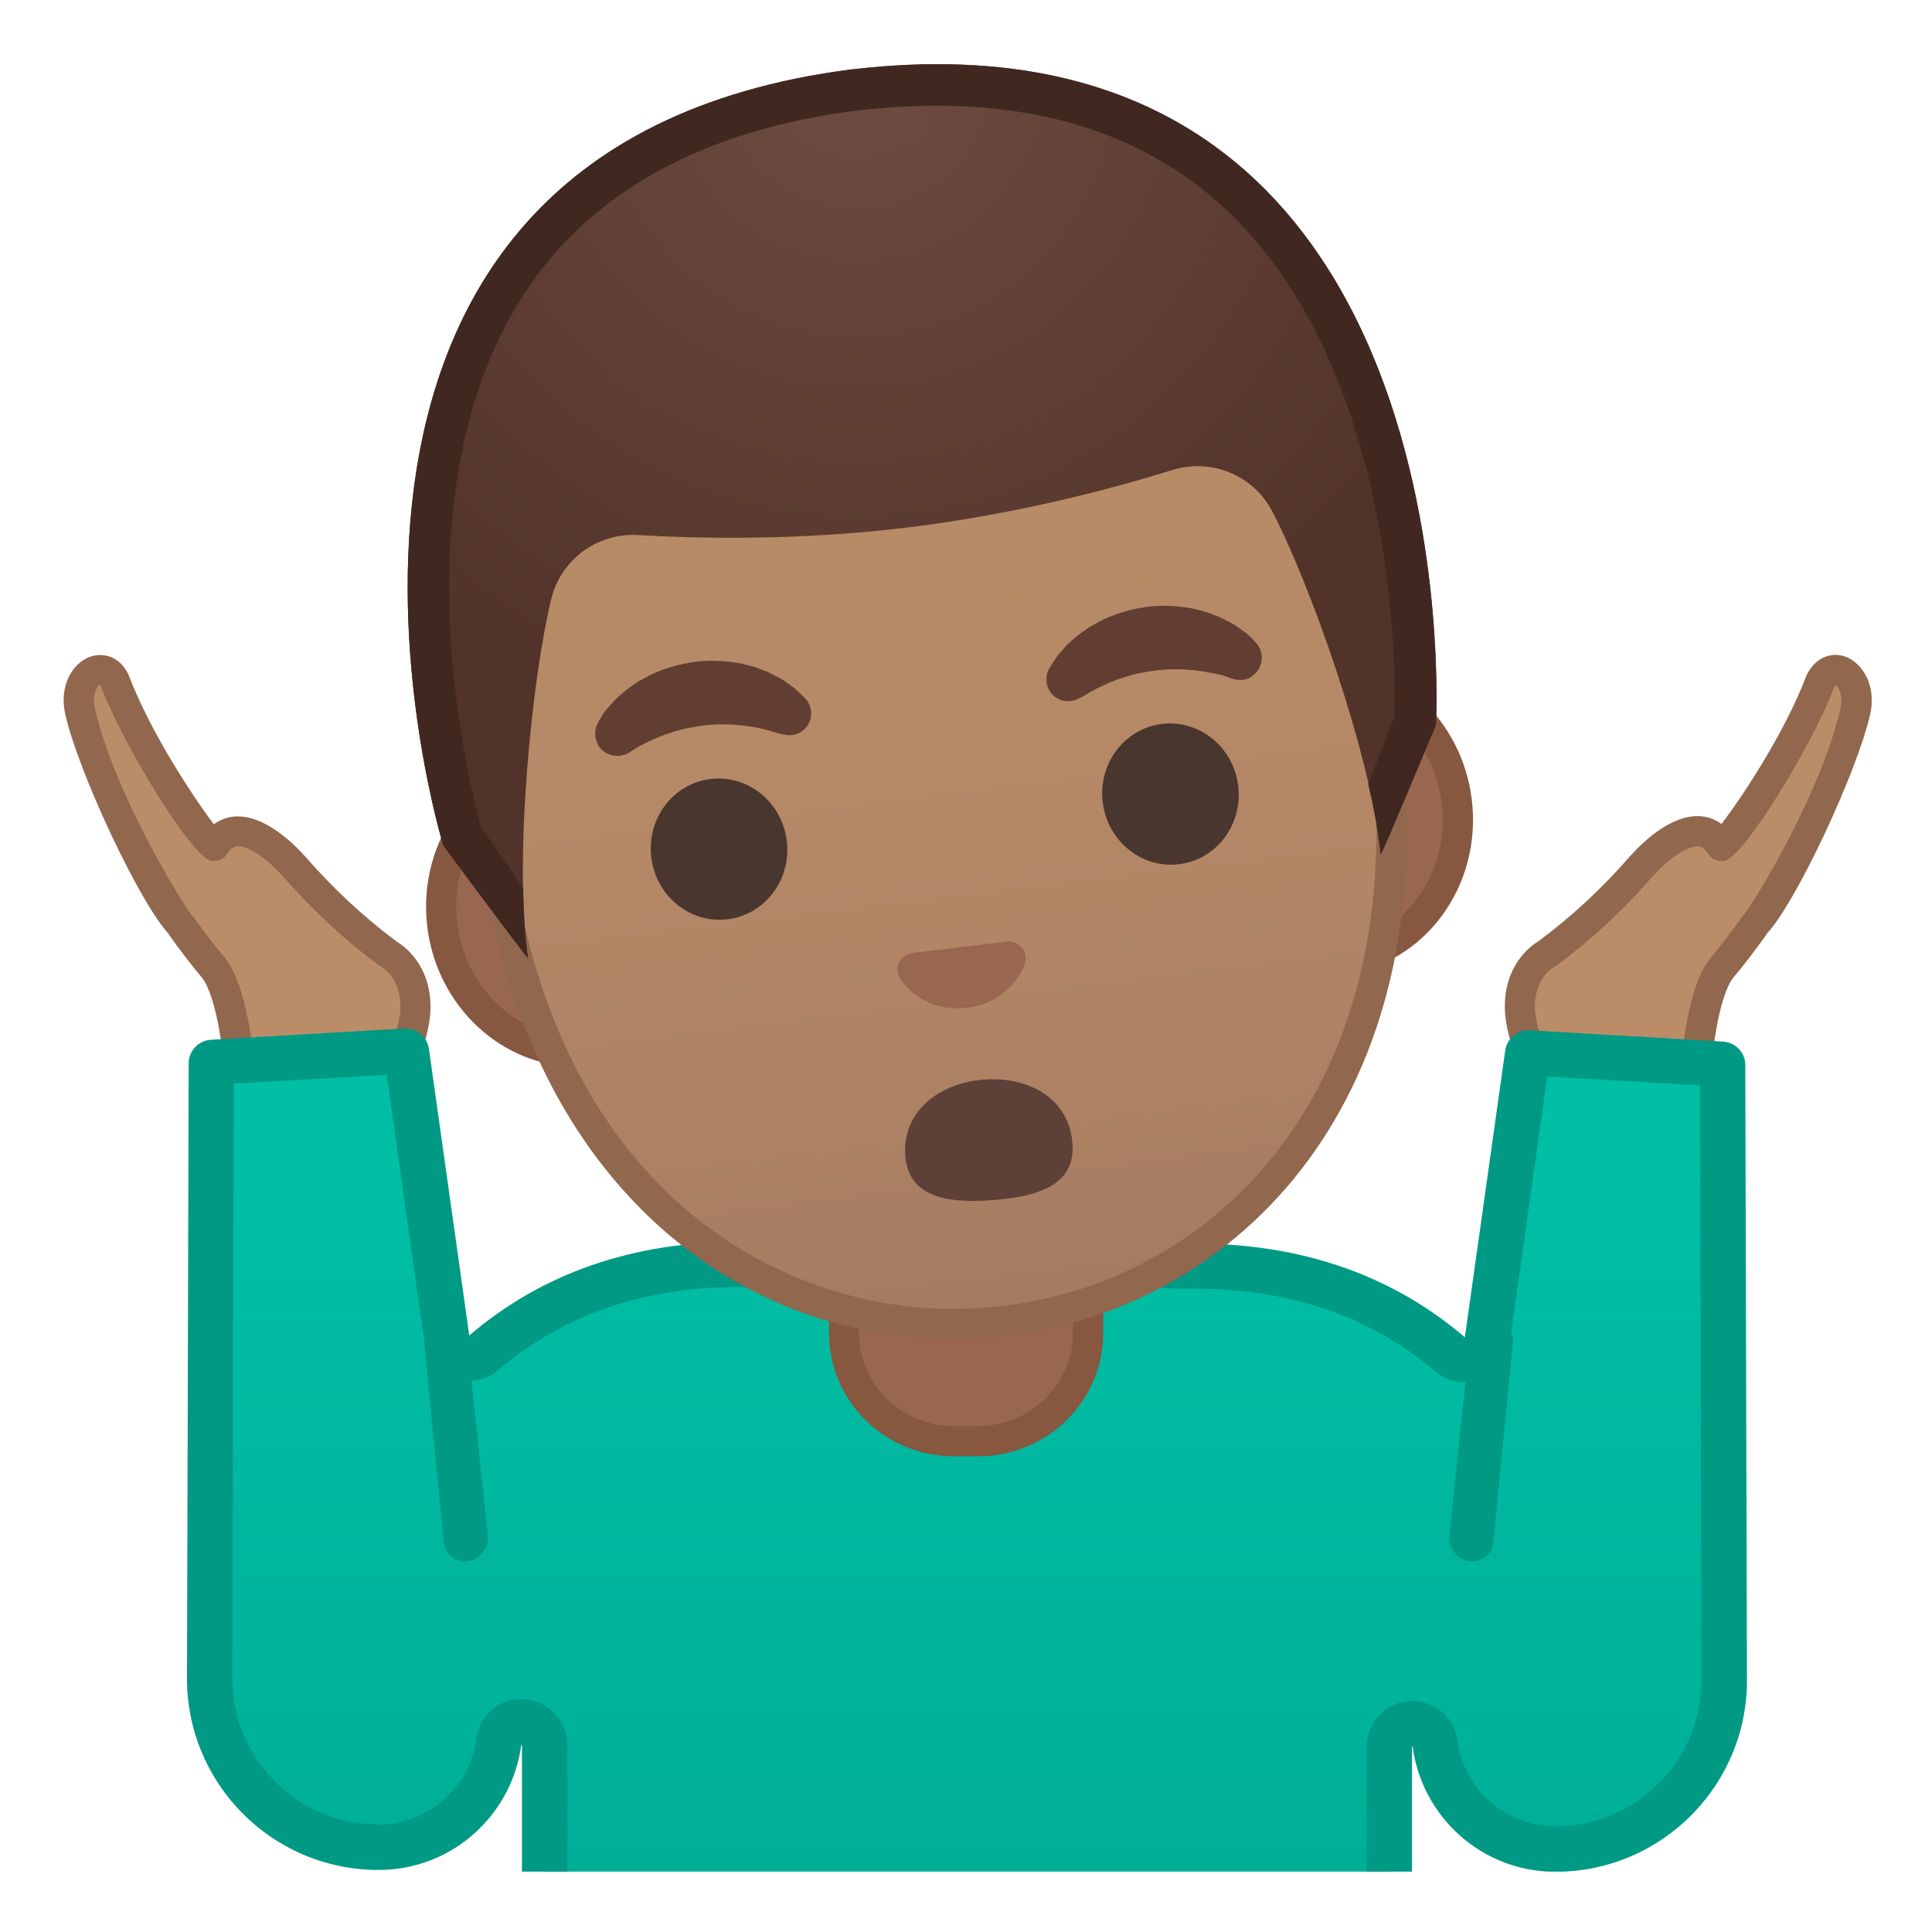
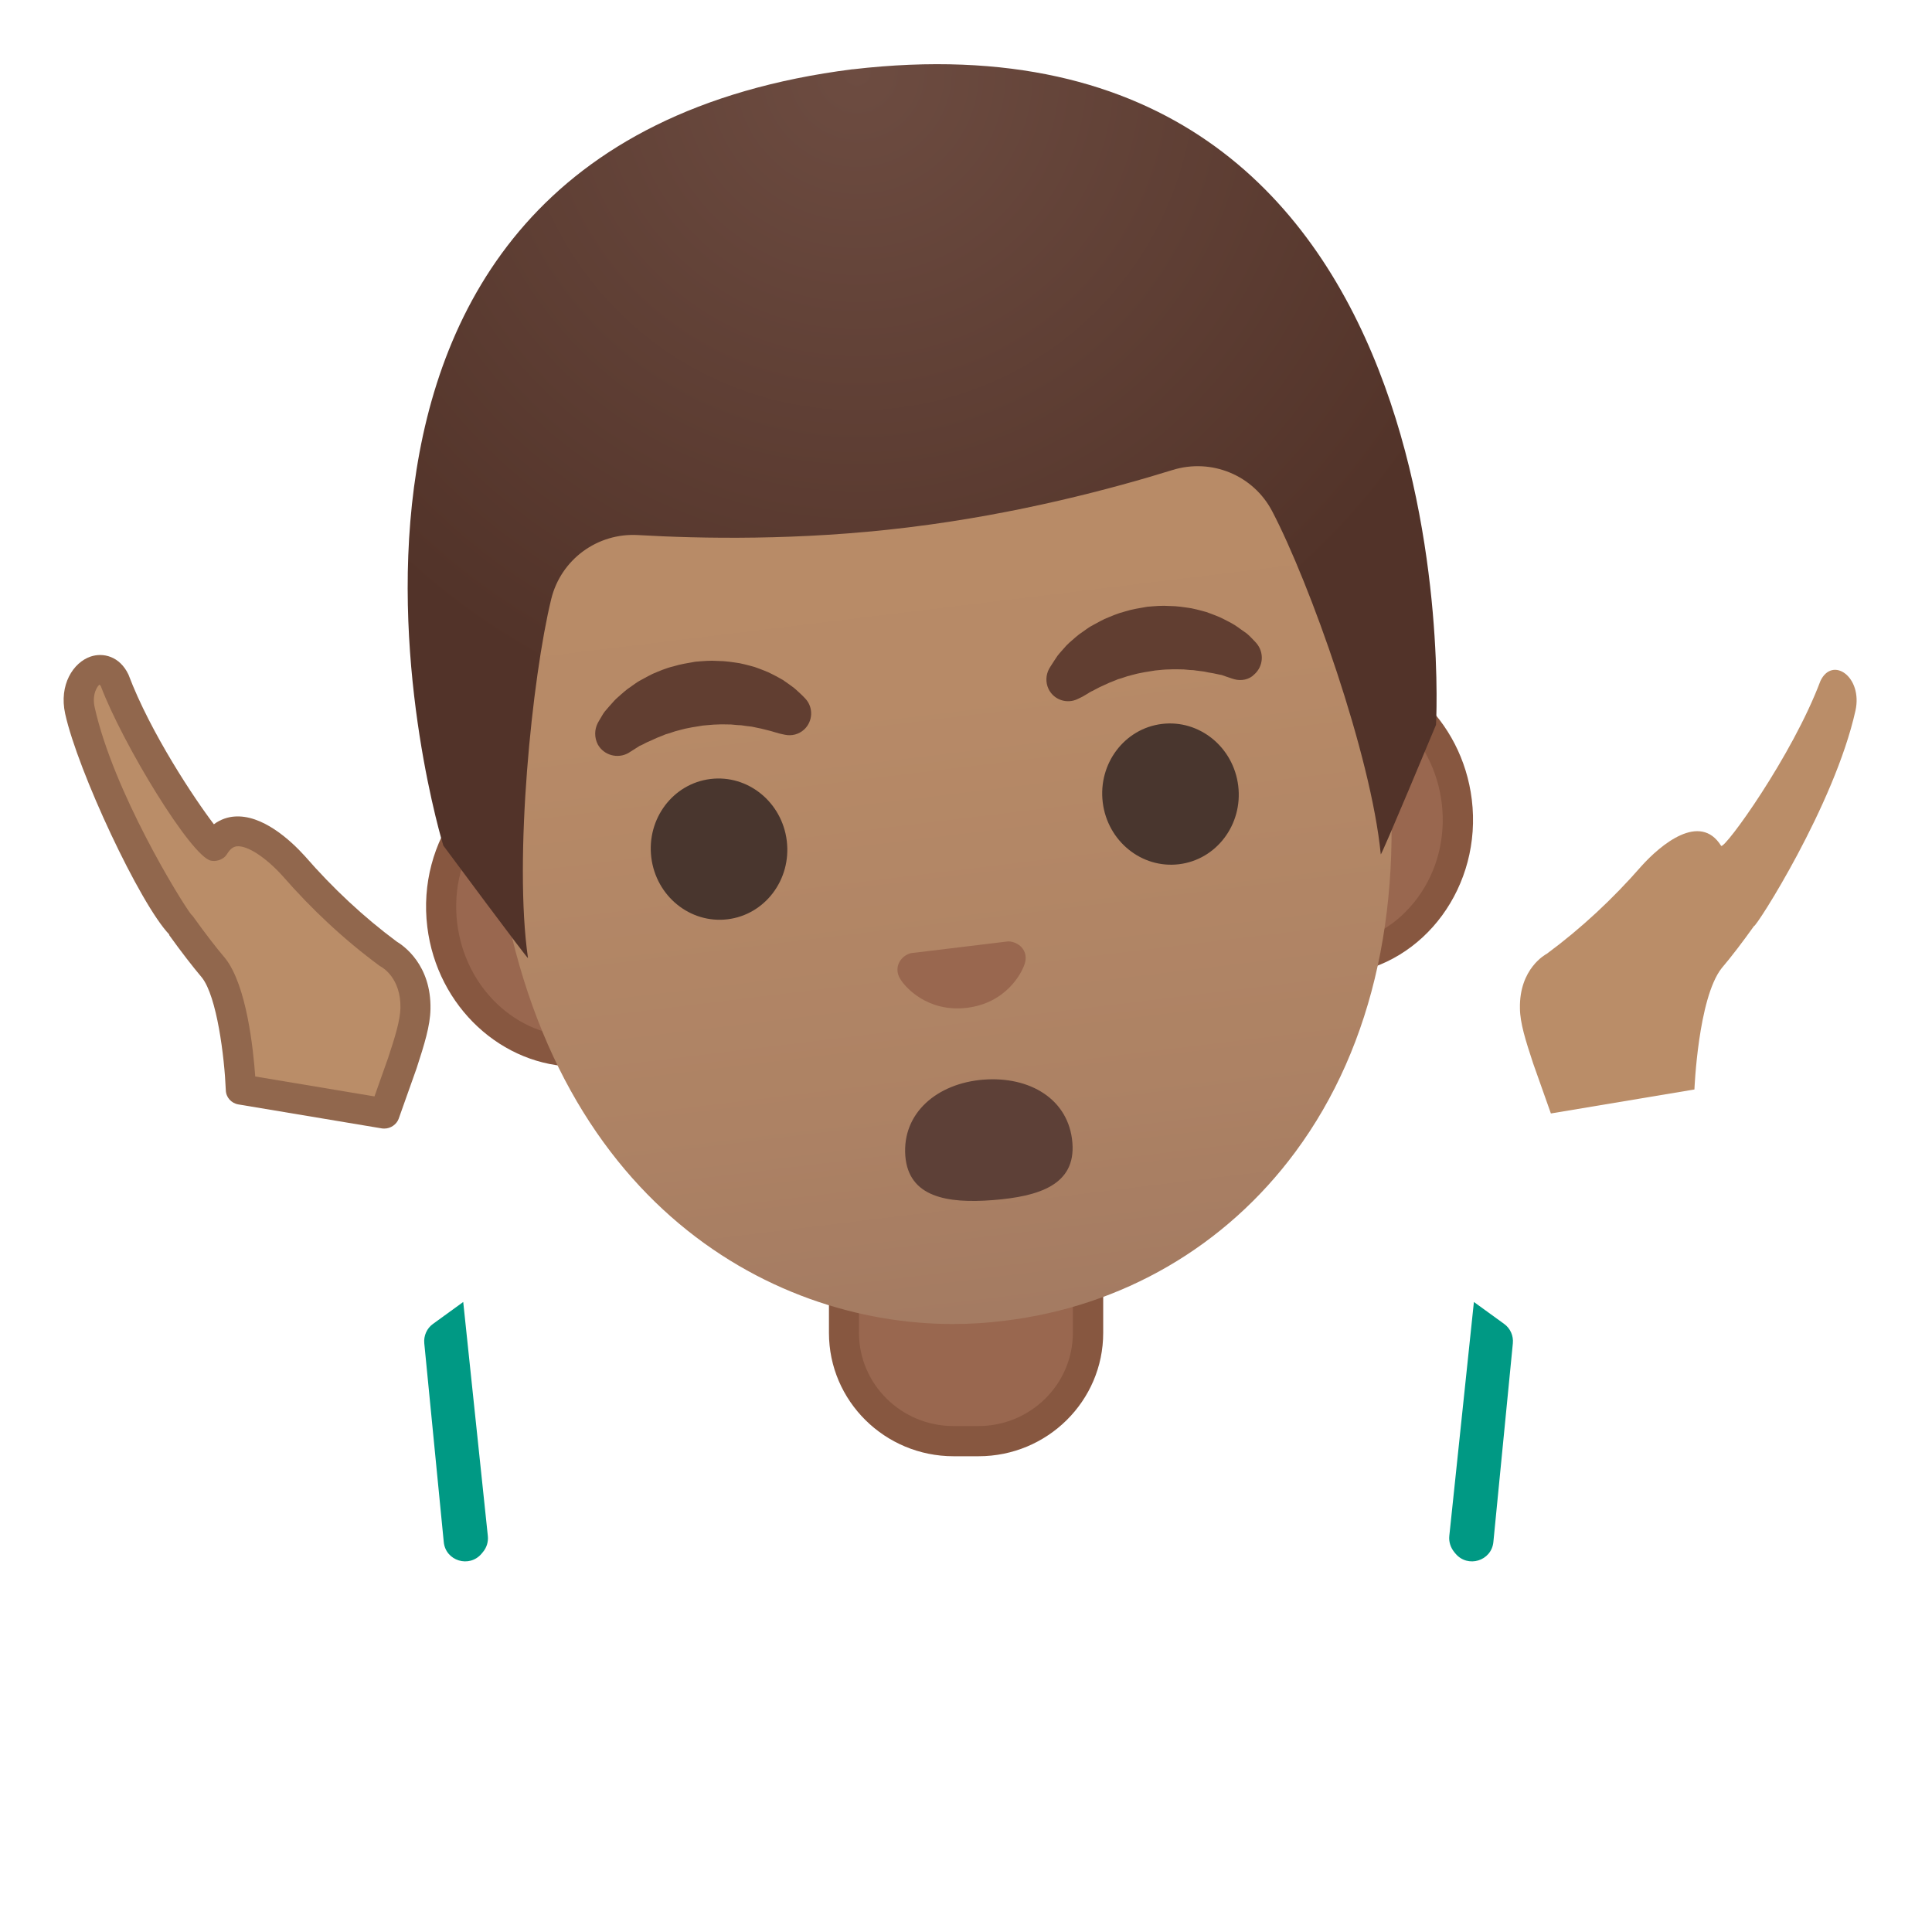
<svg xmlns="http://www.w3.org/2000/svg" xmlns:xlink="http://www.w3.org/1999/xlink" width="128" height="128" style="enable-background:new 0 0 128 128;">
  <g>
    <defs>
      <rect id="SVGID_1_" height="120" width="120" x="4" y="4" />
    </defs>
    <clipPath id="SVGID_2_">
      <use style="overflow:visible;" xlink:href="#SVGID_1_" />
    </clipPath>
    <g style="clip-path:url(#SVGID_2_);">
      <g>
        <path d="M25.74,63.19c-2.26-1.67-4.36-3.62-6.28-5.82c-1.27-1.41-3.87-3.58-5.27-1.33 c-0.23,0.24-4.71-5.95-6.58-10.93c-0.8-1.67-2.81-0.26-2.32,1.97c1.4,6.29,6.62,14.41,6.72,14.27c0.78,1.09,1.48,2.01,2.15,2.8h0 c1.56,1.99,1.8,8.03,1.8,8.03l9.51,1.59l1.18-3.33c0.5-1.52,0.86-2.66,0.87-3.62C27.58,64.15,25.78,63.21,25.74,63.19z" style="fill:#BA8D68;" />
        <path d="M25.47,74.77c-0.05,0-0.11,0-0.17-0.01l-9.51-1.59c-0.47-0.08-0.82-0.47-0.83-0.95 c-0.09-2.21-0.59-6.19-1.58-7.45c-0.64-0.76-1.36-1.69-2.18-2.83l0.02-0.02c-1.95-2.03-6.06-10.83-6.9-14.62 c-0.43-1.94,0.54-3.41,1.68-3.8c0.83-0.28,1.93-0.03,2.51,1.19c1.46,3.87,4.4,8.27,5.66,9.92c0.47-0.35,0.96-0.48,1.34-0.51 c1.86-0.16,3.74,1.57,4.69,2.62c1.86,2.14,3.9,4.04,6.08,5.66c0.45,0.27,2.3,1.54,2.24,4.48c-0.02,1.1-0.4,2.32-0.92,3.92 l-1.19,3.35C26.27,74.5,25.88,74.77,25.47,74.77z M16.91,71.32l7.9,1.32l0.9-2.54c0.45-1.36,0.8-2.48,0.82-3.31 c0.04-1.99-1.2-2.69-1.25-2.72c-0.04-0.02-0.09-0.05-0.13-0.08c-2.32-1.71-4.48-3.72-6.44-5.97c-1.11-1.22-2.31-2.01-3.01-1.95 c-0.17,0.02-0.4,0.09-0.65,0.5c-0.04,0.06-0.08,0.12-0.13,0.17c-0.24,0.24-0.62,0.35-0.95,0.28c-1.31-0.28-5.84-7.72-7.29-11.56 c-0.02-0.04-0.07-0.09-0.09-0.1c-0.09,0.05-0.52,0.58-0.32,1.49c1.25,5.62,5.69,12.81,6.39,13.73c0.06,0.05,0.12,0.11,0.16,0.18 c0.79,1.1,1.48,2,2.11,2.74C16.34,65.3,16.78,69.49,16.91,71.32z" style="fill:#91674D;" />
      </g>
    </g>
    <g style="clip-path:url(#SVGID_2_);">
      <g>
        <path d="M102.48,63.19c2.26-1.67,4.36-3.62,6.28-5.82c1.27-1.41,3.87-3.58,5.27-1.33 c0.23,0.24,4.71-5.95,6.58-10.93c0.8-1.67,2.81-0.26,2.32,1.97c-1.4,6.29-6.62,14.41-6.72,14.27c-0.78,1.09-1.48,2.01-2.15,2.8h0 c-1.56,1.99-1.8,8.03-1.8,8.03l-9.51,1.59l-1.18-3.33c-0.5-1.52-0.86-2.66-0.87-3.62C100.64,64.15,102.44,63.21,102.48,63.19z" style="fill:#BA8D68;" />
-         <path d="M102.75,74.77c-0.42,0-0.8-0.26-0.94-0.67l-1.18-3.33c-0.53-1.62-0.91-2.83-0.93-3.94 c-0.06-2.94,1.79-4.22,2.24-4.48c2.18-1.62,4.22-3.51,6.07-5.64c0.96-1.07,2.83-2.79,4.7-2.63c0.38,0.03,0.87,0.16,1.34,0.51 c1.27-1.64,4.2-6.03,5.63-9.83c0.62-1.3,1.72-1.55,2.55-1.27c1.15,0.4,2.1,1.93,1.68,3.8c-0.84,3.79-4.95,12.6-6.9,14.62 l0.02,0.01c-0.82,1.14-1.54,2.08-2.2,2.86c-0.97,1.23-1.47,5.21-1.56,7.43c-0.02,0.47-0.37,0.87-0.83,0.95l-9.51,1.59 C102.86,74.76,102.8,74.77,102.75,74.77z M102.94,64.08c-0.07,0.04-1.29,0.75-1.25,2.72c0.02,0.82,0.37,1.95,0.82,3.33l0.9,2.52 l7.9-1.32c0.13-1.82,0.56-6.01,1.96-7.79c0.65-0.77,1.34-1.67,2.13-2.77c0.05-0.07,0.1-0.13,0.16-0.18 c0.71-0.92,5.14-8.11,6.39-13.73c0.19-0.87-0.19-1.39-0.36-1.47c0.01,0.02-0.03,0.07-0.08,0.16c-1.41,3.76-5.94,11.2-7.25,11.48 c-0.33,0.07-0.71-0.04-0.95-0.28c-0.05-0.05-0.1-0.11-0.13-0.17c-0.26-0.41-0.48-0.48-0.65-0.5c-0.7-0.06-1.9,0.73-3.03,1.97 c-1.94,2.24-4.11,4.25-6.42,5.96C103.03,64.03,102.99,64.05,102.94,64.08z M102.48,63.19L102.48,63.19L102.48,63.19z M116.21,61.34L116.21,61.34L116.21,61.34z" style="fill:#91674D;" />
      </g>
    </g>
    <g style="clip-path:url(#SVGID_2_);">
      <linearGradient id="SVGID_3_" gradientUnits="userSpaceOnUse" x1="64.068" x2="64.068" y1="77.62" y2="129.913">
        <stop offset="0" style="stop-color:#00BFA5" />
        <stop offset="0.705" style="stop-color:#00B29A" />
        <stop offset="1" style="stop-color:#00AB94" />
      </linearGradient>
-       <path d="M36.08,130.5l0-14.91c0-0.56-0.31-1.08-0.81-1.33c-0.22-0.11-0.46-0.17-0.71-0.17 c-0.24,0-0.48,0.06-0.69,0.17c-0.43,0.23-0.75,0.64-0.81,1.12c-0.52,3.99-3.95,7-7.97,7c-3.03,0-5.87-1.19-7.99-3.36 c-2.12-2.17-3.26-5.03-3.2-8.06L14,70.4l12.84-0.76c0,0.01,0.08,0.07,0.08,0.09l2.67,18.97c0.08,0.54,0.44,1,0.95,1.19 c0.17,0.06,0.35,0.1,0.53,0.1c0.35,0,0.7-0.12,0.97-0.36c4.54-3.88,10.23-5.85,16.91-5.85c1.43,0,3.94-0.07,6.85-0.15 c2.36-0.06,5.04-0.14,7.74-0.19c0.17,0.07,0.35,0.11,0.53,0.11c2.87,0.05,5.74,0.13,8.25,0.2c2.9,0.08,5.4,0.15,6.83,0.15 c6.68,0,12.37,1.97,16.91,5.85c0.28,0.24,0.62,0.36,0.97,0.36c0.18,0,0.36-0.03,0.53-0.1c0.51-0.19,0.88-0.65,0.95-1.19 l2.67-18.97l0.06-0.09l12.83,0.75l0.14,40.56c0.06,3.06-1.08,5.92-3.2,8.08c-2.12,2.17-4.96,3.36-7.99,3.36 c-4.03,0-7.45-3.01-7.97-7c-0.06-0.49-0.36-0.91-0.8-1.14c-0.22-0.11-0.45-0.17-0.69-0.17c-0.24,0-0.48,0.06-0.7,0.17 c-0.49,0.26-0.83,0.79-0.83,1.35l0,14.79H36.08z" style="fill:url(#SVGID_3_);" />
-       <path d="M25.62,71.21l2.49,17.69c0.15,1.08,0.88,2,1.91,2.39c0.34,0.13,0.7,0.19,1.06,0.19 c0.7,0,1.4-0.25,1.95-0.72c4.26-3.64,9.62-5.49,15.93-5.49c1.44,0,3.84-0.07,6.87-0.15c2.3-0.06,4.89-0.13,7.5-0.19 c0.23,0.06,0.48,0.1,0.73,0.1c2.86,0.05,5.72,0.13,8.24,0.2c3.03,0.08,5.43,0.15,6.87,0.15c6.31,0,11.67,1.85,15.93,5.49 c0.55,0.47,1.25,0.72,1.95,0.72c0.36,0,0.72-0.06,1.06-0.19c1.02-0.39,1.76-1.3,1.91-2.39l2.49-17.69l10.12,0.59l0.1,39.15 c0,0.02,0,0.03,0,0.05c0.05,2.62-0.93,5.1-2.77,6.98c-1.84,1.87-4.3,2.91-6.92,2.91c-3.27,0-6.06-2.45-6.48-5.7 c-0.13-0.98-0.74-1.82-1.62-2.27c-0.43-0.22-0.9-0.33-1.37-0.33c-0.49,0-0.99,0.12-1.43,0.36c-0.98,0.52-1.59,1.54-1.59,2.65 l0,13.29H37.58l0-13.41c0-1.11-0.65-2.15-1.63-2.67c-0.44-0.23-0.92-0.35-1.41-0.35c-0.47,0-0.94,0.11-1.38,0.33 c-0.87,0.45-1.47,1.3-1.6,2.28c-0.42,3.25-3.21,5.7-6.48,5.7c-2.63,0-5.08-1.03-6.92-2.91c-1.84-1.87-2.82-4.35-2.77-6.98 c0-0.02,0-0.03,0-0.05l0.1-39.15L25.62,71.21 M26.87,68.14c-0.04,0-0.07,0-0.11,0l-12.81,0.75c-0.8,0.06-1.42,0.71-1.45,1.51 l-0.11,40.55c-0.14,7.11,5.58,12.94,12.69,12.94c4.92,0,8.86-3.69,9.46-8.31l0.04,0.02l0,16.41h58.97l0-16.29l0.04-0.02 c0.6,4.62,4.54,8.31,9.46,8.31c7.11,0,12.83-5.84,12.69-12.94l-0.11-40.55c-0.02-0.8-0.65-1.45-1.45-1.51l-12.81-0.75 c-0.04,0-0.07,0-0.11,0c-0.78,0-1.45,0.59-1.54,1.38L97.05,88.6c-4.18-3.58-9.95-6.21-17.88-6.21c-2.61,0-8.82-0.23-15.05-0.35 v-0.12c-6.26,0.12-12.53,0.35-15.15,0.35c-7.93,0-13.7,2.63-17.88,6.21l-2.67-18.97C28.32,68.72,27.65,68.14,26.87,68.14 L26.87,68.14z" style="fill:#009984;" />
    </g>
    <path id="XMLID_13_" d="M32,102.82l-0.09,0.11c-0.81,0.97-2.39,0.49-2.51-0.77 L28.11,89c-0.05-0.5,0.17-1,0.58-1.29l2-1.45l1.63,15.5C32.36,102.14,32.25,102.52,32,102.82z" style="clip-path:url(#SVGID_2_);fill:#009984;" />
    <path id="XMLID_12_" d="M96.34,102.82l0.09,0.11c0.81,0.97,2.39,0.49,2.51-0.77 L100.23,89c0.05-0.5-0.17-1-0.58-1.29l-2-1.45l-1.63,15.5C95.98,102.14,96.1,102.52,96.34,102.82z" style="clip-path:url(#SVGID_2_);fill:#009984;" />
    <g id="XMLID_10_" style="clip-path:url(#SVGID_2_);">
      <path d="M63.17,95.48c-4,0-7.26-3.22-7.26-7.17v-8.98h16.16v8.98c0,3.96-3.25,7.17-7.26,7.17H63.17z" style="fill:#99674F;" />
      <path d="M71.08,80.33v7.98c0,3.4-2.81,6.17-6.26,6.17h-1.65c-3.45,0-6.26-2.77-6.26-6.17v-7.98H64H71.08 M73.08,78.33H64h-9.08v9.98c0,4.51,3.7,8.17,8.26,8.17h1.65c4.56,0,8.26-3.66,8.26-8.17V78.33L73.08,78.33z" style="fill:#875740;" />
    </g>
    <g style="clip-path:url(#SVGID_2_);">
      <defs>
        <path id="SVGID_4_" d="M61.64,8.07L61.64,8.07c-0.01,0-0.01,0-0.01,0s-0.01,0-0.01,0v0C21.14,8.28,29.43,54.49,29.43,54.49 s4.54,8,4.54,7.84c-0.03-1.26,0.41-6.14,0.41-6.14l-2.38-2.6c0,0,3.46-22.65,6.04-22.18c3.97,0.72,23.63,1.78,23.66,1.78 c6.97,0,13.28-0.32,17.25-1.04c2.58-0.47,8.59,1.51,9.51,3.97c1.19,3.15,2.79,17.55,2.79,17.55l-2.38,2.52 c0,0,0.44,4.9,0.41,6.14c0,0.16,4.54-7.84,4.54-7.84S102.1,8.28,61.64,8.07z" />
      </defs>
      <clipPath id="SVGID_5_">
        <use style="overflow:visible;" xlink:href="#SVGID_4_" />
      </clipPath>
    </g>
    <g style="clip-path:url(#SVGID_2_);">
      <g>
        <path d="M38.19,69.66c-4.49,0-8.32-3.6-8.9-8.38c-0.31-2.51,0.33-4.98,1.78-6.97 c1.44-1.97,3.51-3.2,5.83-3.49l49.72-6.05c0.33-0.04,0.66-0.06,0.99-0.06c4.49,0,8.32,3.6,8.9,8.38 c0.63,5.18-2.79,9.87-7.61,10.45L39.18,69.6C38.85,69.64,38.52,69.66,38.19,69.66L38.19,69.66z" style="fill:#99674F;" />
        <path d="M87.61,45.71c3.99,0,7.39,3.23,7.91,7.51c0.27,2.25-0.29,4.48-1.6,6.26 c-1.28,1.74-3.1,2.84-5.14,3.08l-6.7,0.82l-36.31,4.42l-6.7,0.82c-0.29,0.04-0.58,0.05-0.87,0.05c-3.99,0-7.39-3.23-7.91-7.51 c-0.56-4.63,2.46-8.82,6.74-9.34l6.7-0.82l36.31-4.42l6.7-0.82C87.02,45.73,87.32,45.71,87.61,45.71 M87.61,43.71 c-0.37,0-0.74,0.02-1.11,0.07l-6.7,0.82l-36.31,4.42l-6.7,0.82c-5.36,0.65-9.18,5.86-8.48,11.57c0.65,5.31,4.98,9.26,9.9,9.26 c0.37,0,0.74-0.02,1.11-0.07l6.7-0.82l36.31-4.42l6.7-0.82c5.36-0.65,9.18-5.86,8.48-11.57C96.86,47.66,92.52,43.71,87.61,43.71 L87.61,43.71z" style="fill:#875740;" />
      </g>
      <g>
        <linearGradient id="SVGID_6_" gradientTransform="matrix(0.993 -0.121 0.121 0.993 -7.523 -25.471)" gradientUnits="userSpaceOnUse" x1="59.921" x2="59.921" y1="120.487" y2="45.717">
          <stop offset="0" style="stop-color:#A47B62" />
          <stop offset="0.191" style="stop-color:#AD8264" />
          <stop offset="0.551" style="stop-color:#B78A67" />
          <stop offset="1" style="stop-color:#BA8D68" />
        </linearGradient>
        <path d="M63.12,87.72c-12.2,0-27.46-8.34-30.32-31.84c-1.37-11.25,0.6-22,5.55-30.29 c4.62-7.74,11.57-12.7,19.05-13.61c0.86-0.1,1.73-0.16,2.6-0.16c15.57,0,29.25,15.85,31.8,36.87 c1.34,10.98-0.73,20.54-5.98,27.63c-4.63,6.26-11.46,10.23-19.24,11.18C65.44,87.65,64.27,87.72,63.12,87.72L63.12,87.72z" style="fill:url(#SVGID_6_);" />
-         <path d="M60,12.83c12.81,0,27.97,12.61,30.81,35.99c1.3,10.72-0.7,20.03-5.79,26.92 c-4.47,6.04-11.05,9.87-18.55,10.78c-1.11,0.13-2.23,0.2-3.35,0.2c-11.79,0-26.55-8.11-29.33-30.96 c-1.34-11.03,0.58-21.56,5.42-29.65c4.46-7.47,11.14-12.26,18.31-13.13C58.34,12.88,59.17,12.83,60,12.83 M60,10.83 c-0.91,0-1.82,0.05-2.72,0.16l0,0l0,0C41.44,12.92,28.84,31.63,31.81,56c2.72,22.36,17.03,32.72,31.31,32.72 c1.2,0,2.4-0.07,3.59-0.22c15.39-1.87,29.04-15.69,26.09-39.93C90,25.61,74.97,10.83,60,10.83L60,10.83z" style="fill:#91674D;" />
      </g>
      <g>
        <g>
          <g>
            <path d="M39.6,47.91c0,0,0.1-0.19,0.29-0.5c0.05-0.08,0.09-0.16,0.17-0.26c0.09-0.11,0.19-0.22,0.3-0.35 c0.11-0.12,0.23-0.25,0.35-0.39c0.12-0.13,0.26-0.24,0.4-0.37c0.14-0.12,0.29-0.26,0.45-0.38c0.17-0.12,0.34-0.24,0.51-0.36 c0.18-0.13,0.37-0.24,0.57-0.34c0.2-0.11,0.4-0.22,0.61-0.32c0.43-0.18,0.88-0.38,1.36-0.49c0.47-0.15,0.97-0.22,1.46-0.31 c0.5-0.04,1-0.09,1.49-0.05c0.49,0,0.98,0.08,1.44,0.15c0.23,0.05,0.46,0.1,0.67,0.16c0.22,0.05,0.43,0.12,0.63,0.2 c0.2,0.08,0.4,0.15,0.58,0.23c0.18,0.08,0.36,0.18,0.52,0.26c0.16,0.09,0.32,0.17,0.47,0.26c0.14,0.1,0.27,0.19,0.4,0.28 c0.12,0.09,0.24,0.17,0.34,0.25c0.1,0.08,0.19,0.17,0.27,0.24c0.32,0.29,0.48,0.47,0.48,0.47c0.54,0.58,0.5,1.5-0.08,2.04 c-0.36,0.33-0.83,0.44-1.27,0.35l-0.28-0.06c0,0-0.18-0.04-0.47-0.13c-0.07-0.02-0.15-0.05-0.24-0.07 c-0.09-0.02-0.18-0.04-0.28-0.07c-0.2-0.05-0.42-0.11-0.66-0.15c-0.12-0.02-0.24-0.06-0.37-0.07c-0.13-0.01-0.27-0.03-0.4-0.05 c-0.07-0.01-0.14-0.02-0.21-0.03c-0.07,0-0.14-0.01-0.22-0.01c-0.15-0.01-0.29-0.03-0.44-0.04c-0.3,0-0.61-0.02-0.92,0 c-0.31,0-0.63,0.05-0.95,0.07c-0.31,0.06-0.63,0.09-0.94,0.16c-0.31,0.05-0.6,0.15-0.9,0.22c-0.14,0.04-0.28,0.1-0.42,0.14 c-0.07,0.02-0.14,0.04-0.21,0.06c-0.07,0.03-0.13,0.05-0.19,0.08c-0.13,0.05-0.26,0.1-0.38,0.15 c-0.12,0.05-0.23,0.11-0.35,0.16c-0.11,0.05-0.22,0.1-0.32,0.14c-0.09,0.04-0.17,0.09-0.25,0.13 c-0.08,0.04-0.16,0.08-0.24,0.11c-0.08,0.05-0.17,0.11-0.25,0.16c-0.31,0.2-0.49,0.31-0.49,0.31c-0.71,0.4-1.62,0.15-2.02-0.56 C39.37,48.87,39.38,48.34,39.6,47.91z" style="fill:#613E31;" />
            <ellipse cx="47.61" cy="56.25" rx="4.52" ry="4.68" style="fill:#49362E;" transform="matrix(0.993 -0.121 0.121 0.993 -6.445 6.162)" />
          </g>
          <g>
            <path d="M81.77,45c0,0-0.21-0.06-0.55-0.18c-0.08-0.03-0.19-0.07-0.28-0.1 c-0.08-0.01-0.17-0.03-0.26-0.05c-0.09-0.02-0.18-0.04-0.28-0.06c-0.11-0.02-0.23-0.04-0.35-0.06 c-0.12-0.02-0.24-0.06-0.37-0.07c-0.13-0.02-0.27-0.03-0.4-0.05c-0.07-0.01-0.14-0.02-0.21-0.03c-0.07,0-0.14-0.01-0.22-0.01 c-0.15-0.01-0.29-0.03-0.44-0.04c-0.3,0-0.61-0.02-0.92,0c-0.31,0-0.63,0.04-0.95,0.07c-0.31,0.06-0.63,0.09-0.94,0.16 c-0.31,0.05-0.6,0.15-0.9,0.22c-0.14,0.04-0.28,0.1-0.42,0.14c-0.07,0.02-0.14,0.04-0.21,0.06c-0.07,0.03-0.13,0.05-0.19,0.08 c-0.13,0.05-0.25,0.1-0.38,0.15c-0.12,0.05-0.23,0.11-0.35,0.16c-0.23,0.1-0.43,0.2-0.61,0.3c-0.09,0.05-0.17,0.1-0.26,0.13 c-0.08,0.04-0.15,0.09-0.21,0.13c-0.26,0.16-0.42,0.24-0.42,0.24l-0.25,0.12c-0.71,0.35-1.58,0.06-1.93-0.66 c-0.21-0.44-0.18-0.93,0.03-1.33c0,0,0.12-0.21,0.36-0.57c0.06-0.09,0.13-0.19,0.2-0.3c0.08-0.1,0.17-0.21,0.27-0.32 c0.1-0.11,0.21-0.24,0.32-0.36c0.12-0.13,0.25-0.24,0.39-0.36c0.14-0.12,0.29-0.26,0.45-0.38c0.17-0.12,0.34-0.24,0.51-0.36 c0.18-0.13,0.37-0.24,0.57-0.34c0.2-0.11,0.4-0.22,0.61-0.32c0.43-0.18,0.88-0.38,1.36-0.5c0.47-0.15,0.97-0.22,1.46-0.31 c0.5-0.04,1-0.09,1.49-0.05c0.49,0,0.98,0.08,1.44,0.15c0.23,0.05,0.46,0.1,0.67,0.16c0.22,0.05,0.43,0.12,0.63,0.2 c0.2,0.08,0.4,0.15,0.58,0.23c0.18,0.08,0.36,0.18,0.52,0.26c0.17,0.09,0.32,0.16,0.47,0.26c0.15,0.1,0.3,0.2,0.43,0.3 c0.13,0.09,0.26,0.18,0.37,0.26c0.1,0.08,0.16,0.15,0.23,0.21c0.26,0.26,0.4,0.42,0.4,0.42c0.54,0.62,0.48,1.55-0.14,2.09 C82.76,45.03,82.23,45.13,81.77,45z" style="fill:#613E31;" />
            <ellipse cx="77.51" cy="52.61" rx="4.52" ry="4.68" style="fill:#49362E;" transform="matrix(0.993 -0.121 0.121 0.993 -5.786 9.747)" />
          </g>
        </g>
        <path d="M67.09,62.41c-0.1-0.03-0.2-0.04-0.3-0.04l-6.44,0.78c-0.1,0.02-0.19,0.06-0.28,0.11 c-0.55,0.31-0.8,0.95-0.45,1.56c0.35,0.61,1.85,2.26,4.44,1.95c2.58-0.31,3.64-2.28,3.84-2.95 C68.1,63.14,67.71,62.58,67.09,62.41z" style="fill:#99674F;" />
      </g>
      <g>
        <g>
          <radialGradient id="SVGID_7_" cx="60.159" cy="37.798" gradientTransform="matrix(0.993 -0.121 0.121 0.993 -7.523 -25.471)" gradientUnits="userSpaceOnUse" r="44.768">
            <stop offset="0" style="stop-color:#6D4C41" />
            <stop offset="1" style="stop-color:#523329" />
          </radialGradient>
          <path d="M56.51,4.59L56.51,4.59c-0.01,0-0.01,0-0.02,0c-0.01,0-0.01,0-0.02,0l0,0 c-41.31,5.25-27.1,51.43-27.1,51.43s5.64,7.61,5.61,7.45c-0.95-6.58,0.27-18.58,1.54-23.78c0.64-2.62,3.06-4.4,5.76-4.24 c4.14,0.24,10.7,0.37,17.82-0.5c0.03,0,0.05-0.01,0.08-0.01c0.03,0,0.05-0.01,0.08-0.01c7.12-0.87,13.46-2.56,17.42-3.79 c2.58-0.8,5.36,0.34,6.61,2.74c2.48,4.74,6.54,16.1,7.19,22.72c0.02,0.16,3.66-8.58,3.66-8.58S97.88-0.22,56.51,4.59z" style="fill:url(#SVGID_7_);" />
        </g>
-         <path d="M56.51,4.59L56.51,4.59c-0.01,0-0.01,0-0.02,0c-0.01,0-0.01,0-0.02,0l0,0 c-41.31,5.25-27.1,51.43-27.1,51.43s5.53,7.46,5.61,7.45c0,0,0,0,0,0c-0.19-1.34-0.29-2.92-0.32-4.61 c-0.14-0.25-2.76-4.05-2.79-4.08c-0.39-1.43-1.62-6.25-2-12.28c-0.41-6.45,0.09-15.67,4.8-22.94 c4.4-6.81,11.85-10.93,22.11-12.24c0.01,0,0.02,0,0.03,0l0,0l0,0c10.3-1.2,18.52,1.02,24.43,6.58 c11.26,10.6,11.24,30.32,11.16,33.53c-0.02,0.04-1.73,4.44-1.75,4.51c0.39,1.69,0.68,3.29,0.82,4.67c0,0,0,0,0,0 c0.09-0.01,3.66-8.58,3.66-8.58S97.88-0.22,56.51,4.59z" style="fill:#402821;" />
      </g>
      <path id="XMLID_9_" d="M71.05,75.72c0.22,2.78-2.21,3.55-5.27,3.79c-3.06,0.24-5.58-0.21-5.8-2.92 c-0.22-2.86,2.12-4.82,5.17-5.06C68.21,71.29,70.82,72.81,71.05,75.72z" style="fill:#5D4037;" />
    </g>
  </g>
</svg>